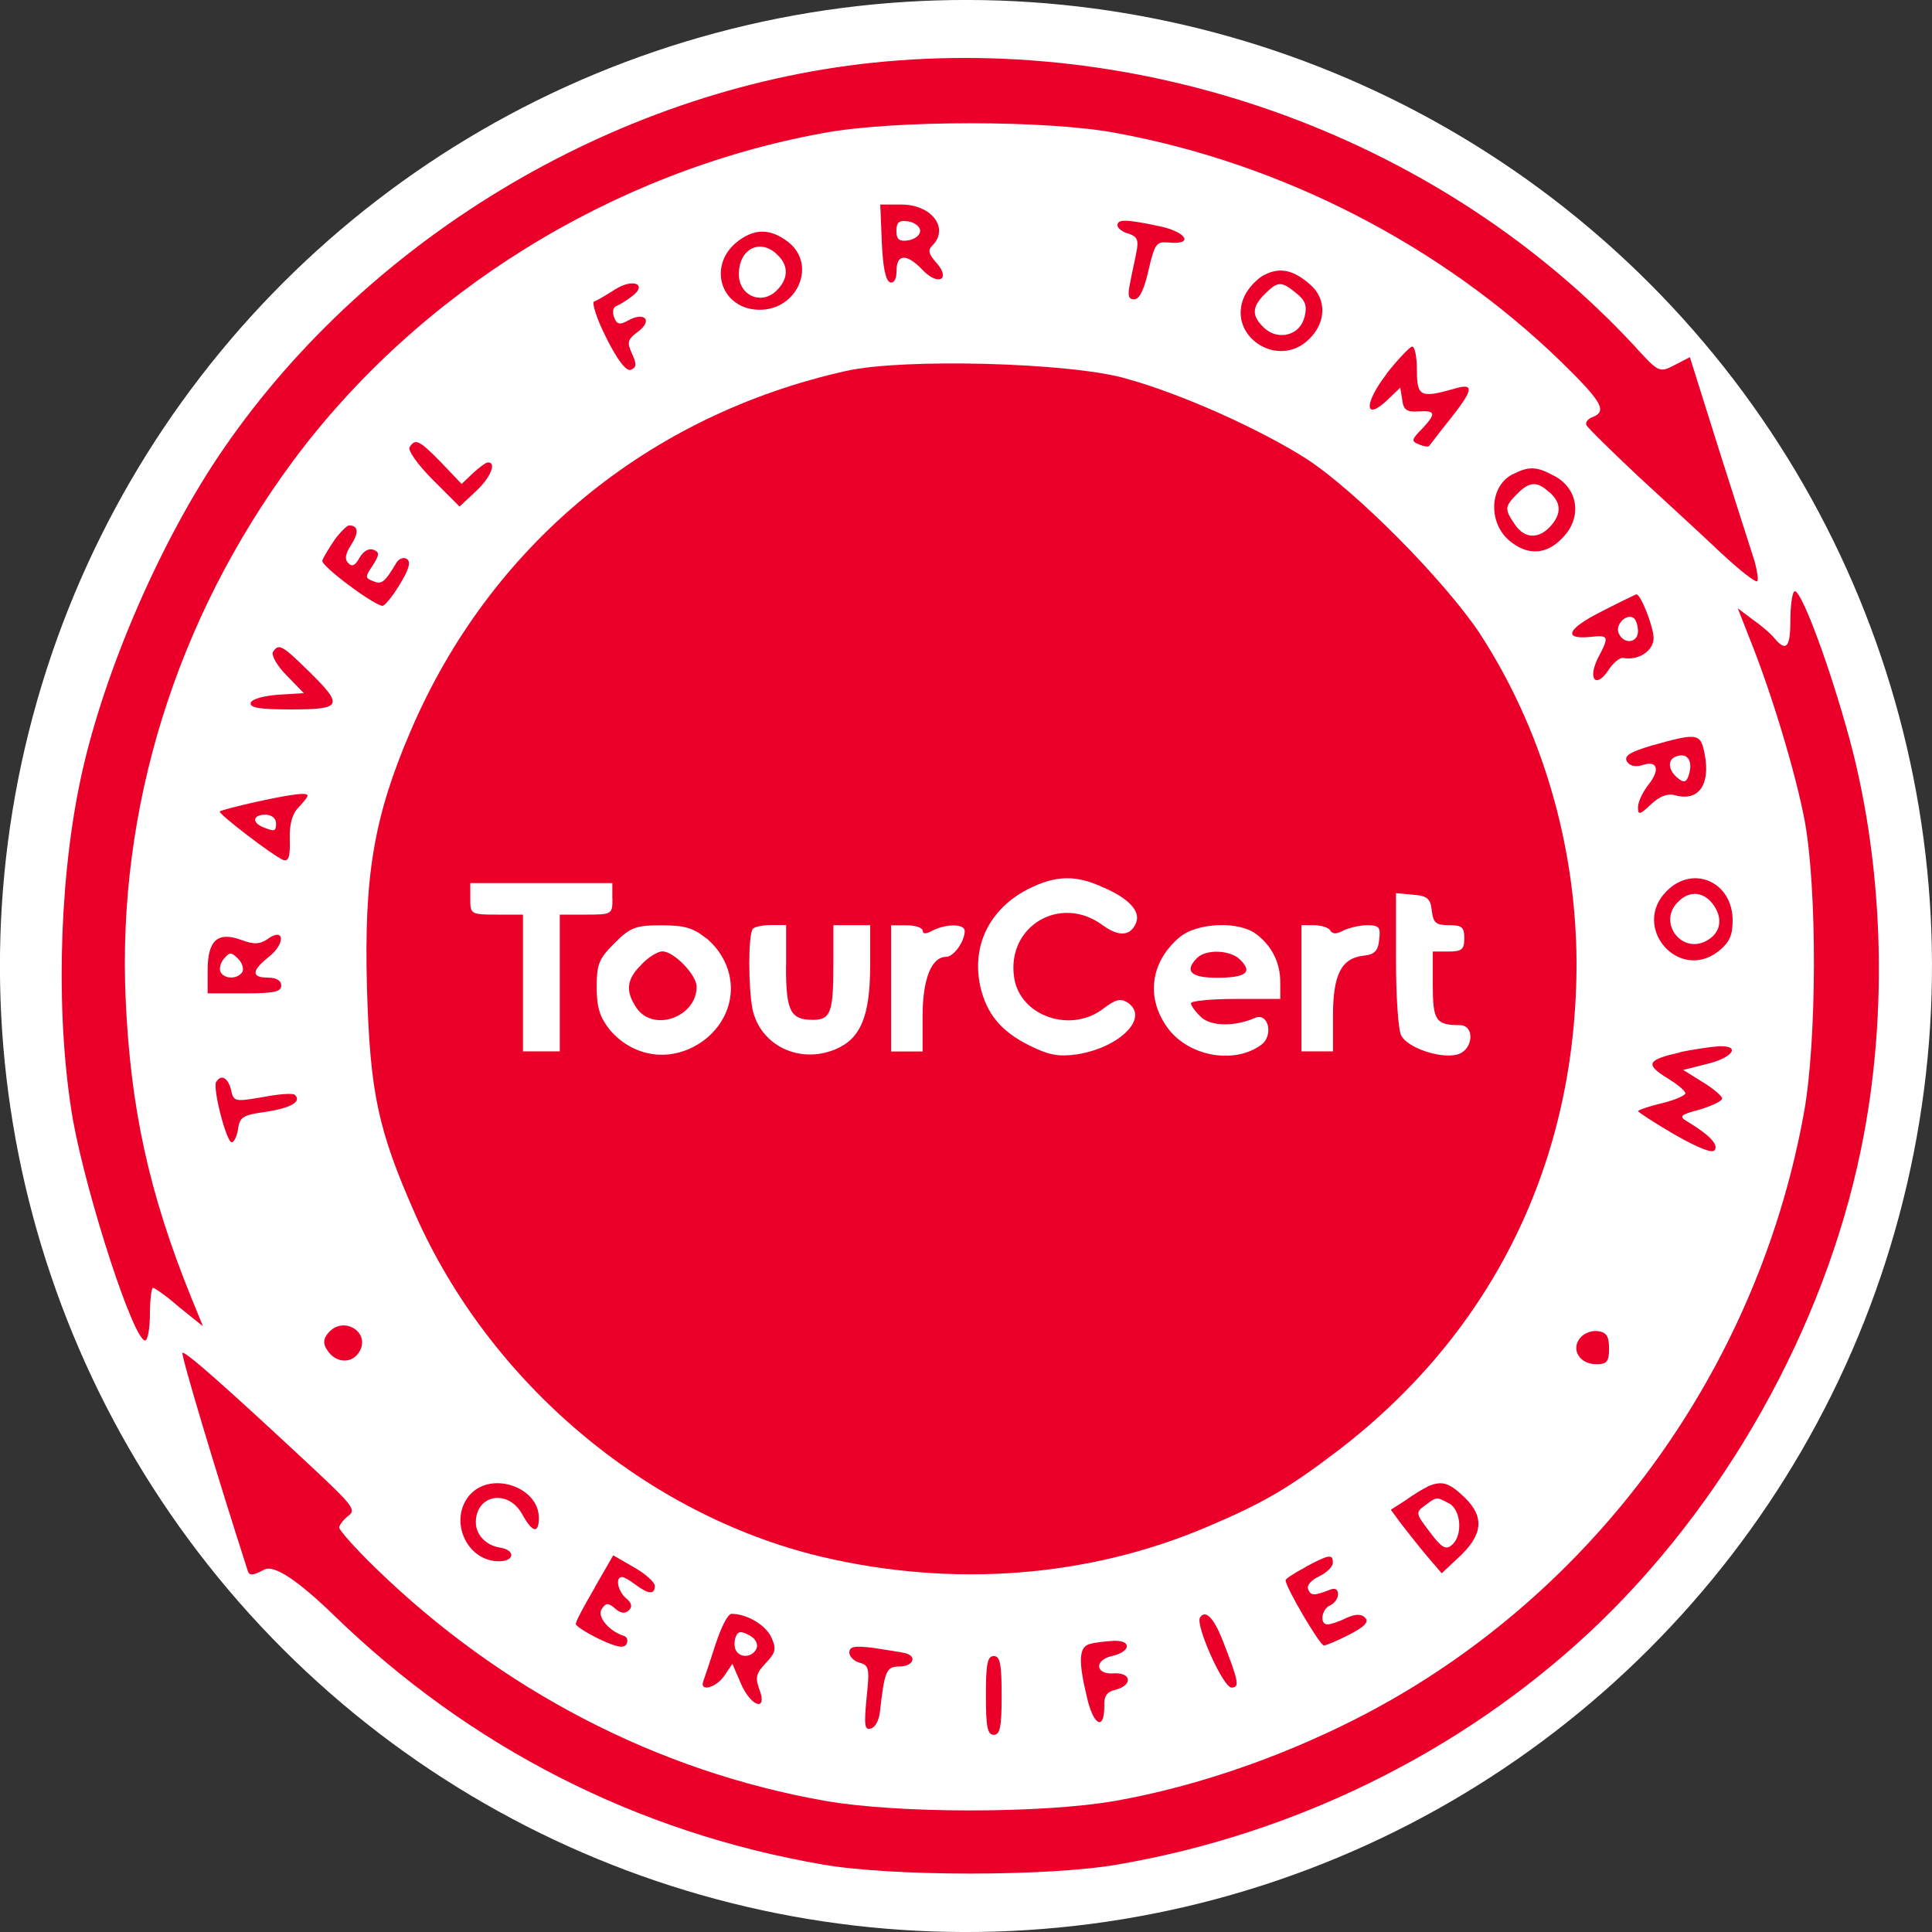
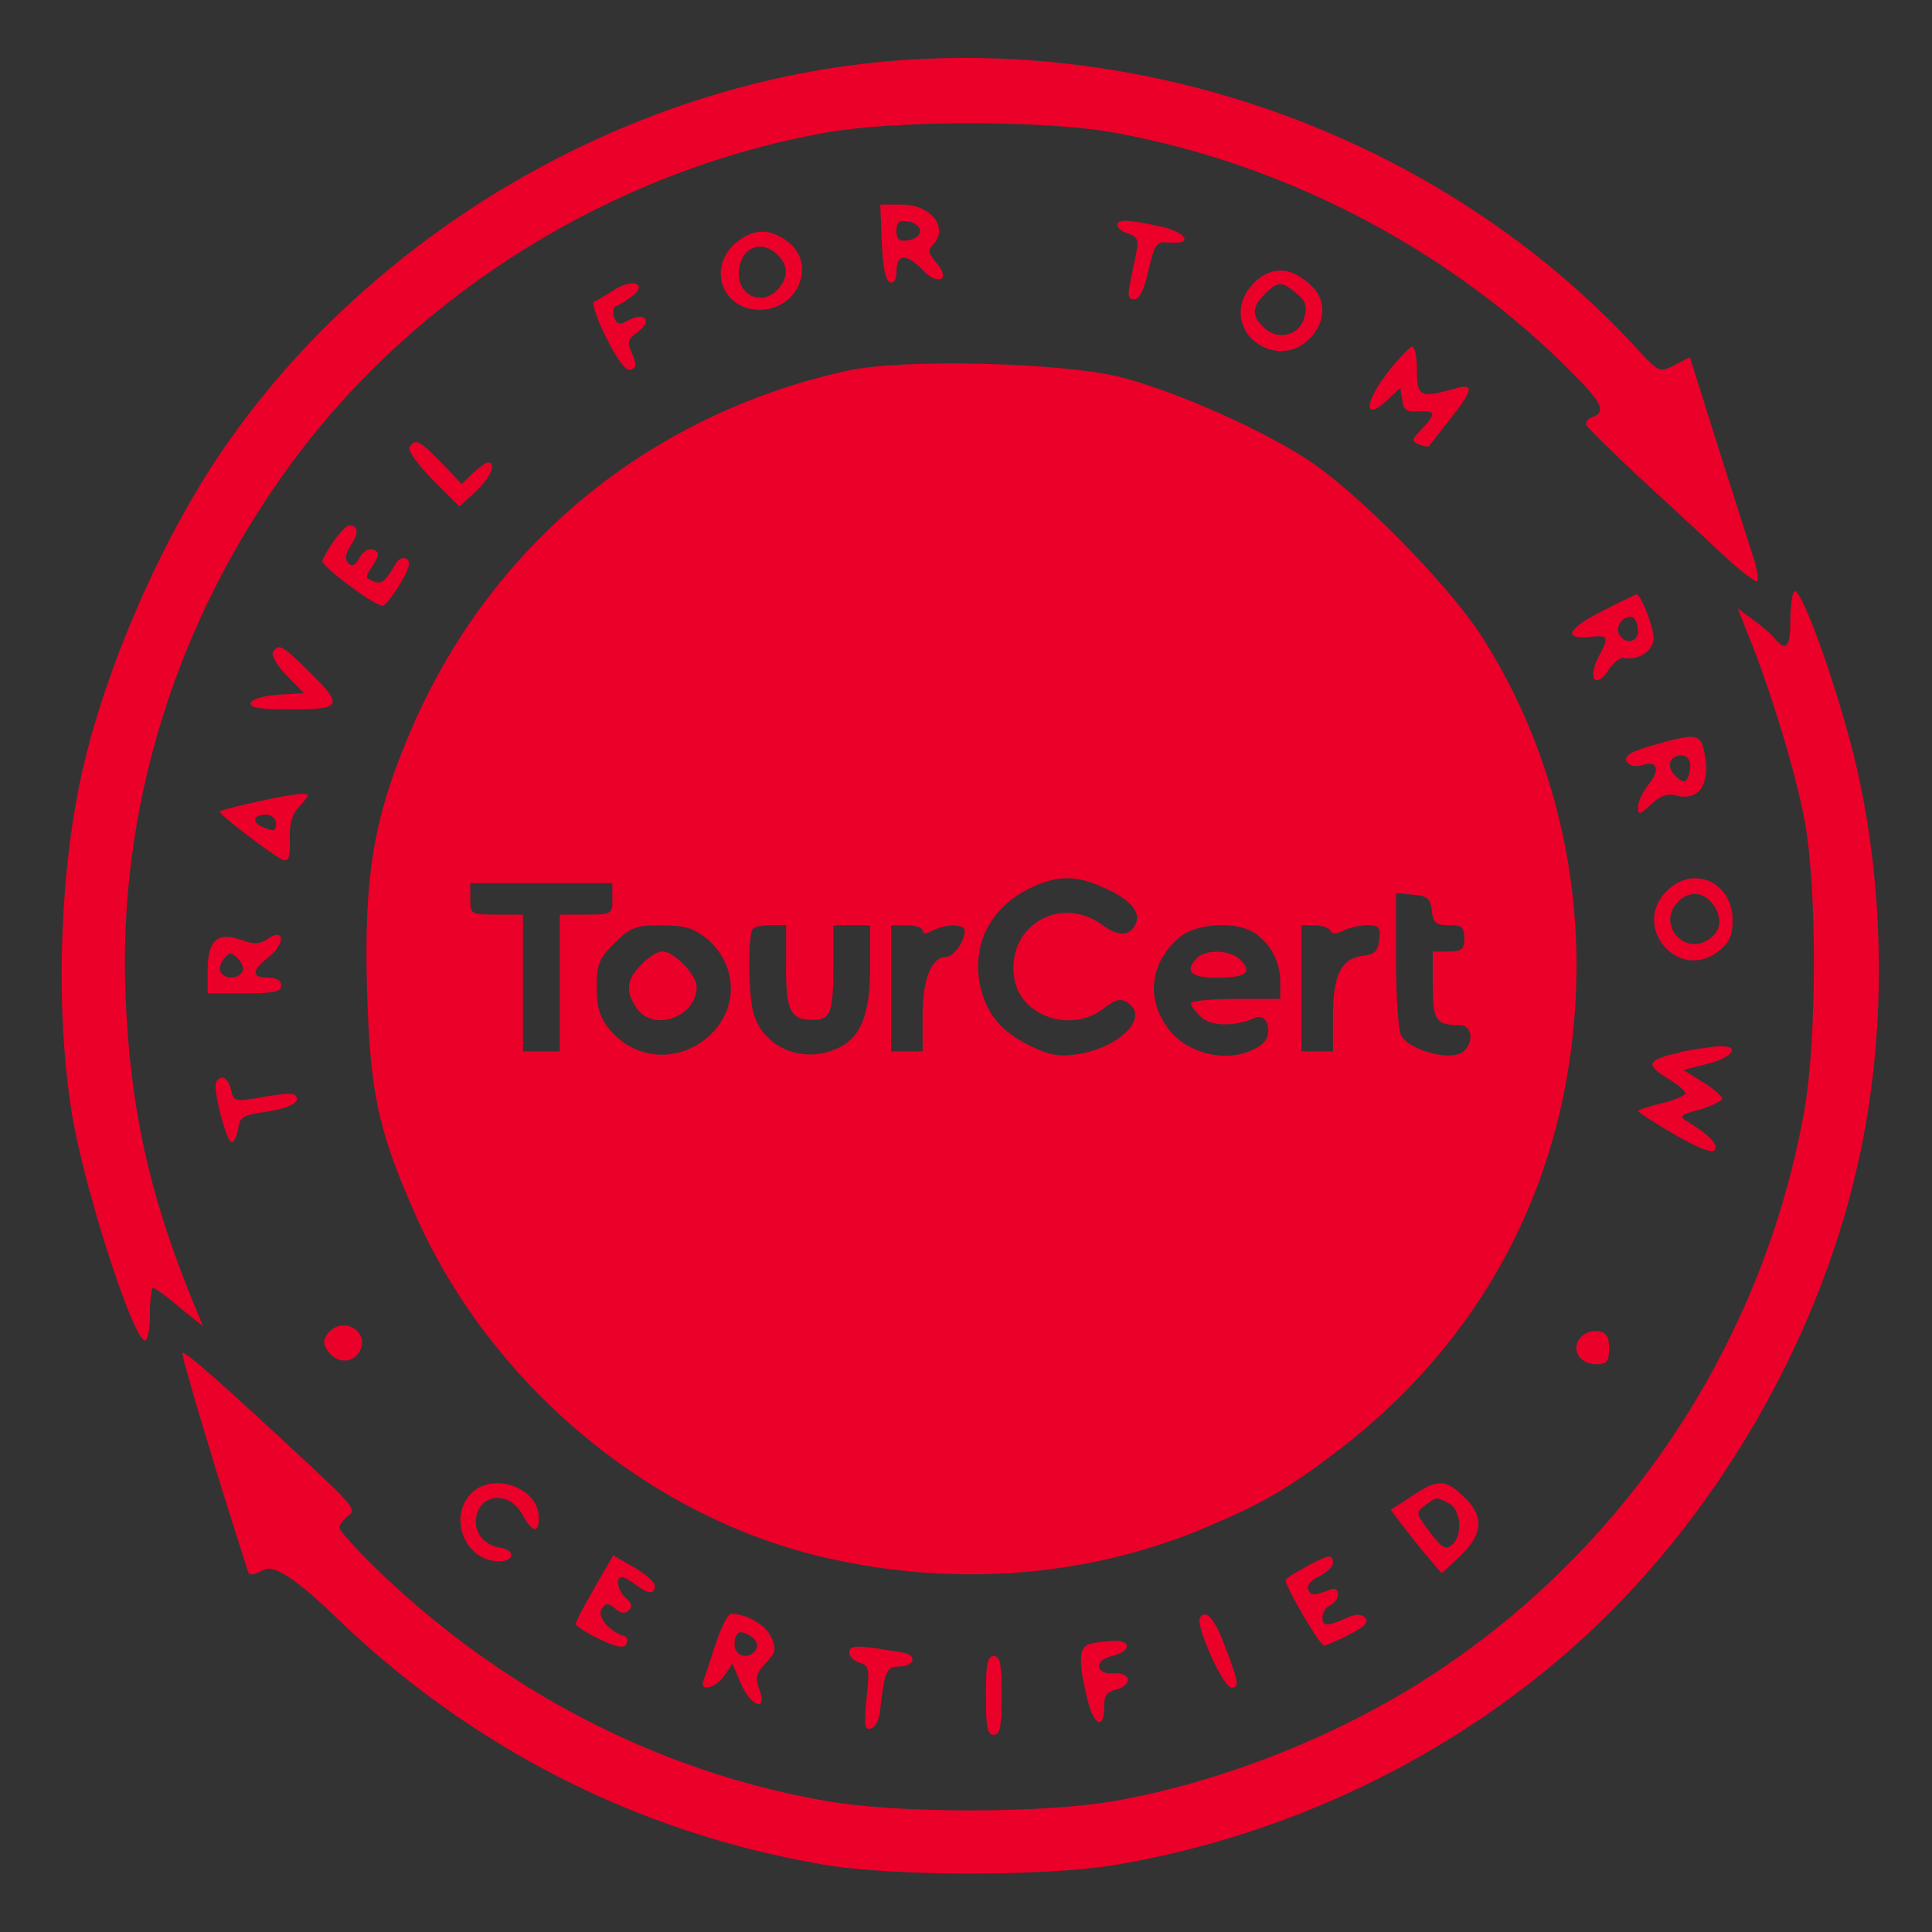
<svg xmlns="http://www.w3.org/2000/svg" viewBox="0 0 149.62 149.62">
  <rect x="0" y="0" width="149.62" height="149.62" fill="#333333" stroke="none" />
  <defs>
    <style>.d{fill:#fff;}.e{fill:#eb0029;}</style>
  </defs>
  <g id="a" />
  <g id="b">
    <g id="c">
      <g>
-         <circle class="d" cx="74.81" cy="74.81" r="74.81" transform="translate(-30.99 74.81) rotate(-45)" />
        <path class="e" d="M67.56,4.86c-20.16,2.12-39.58,13.89-50.74,30.62-4.76,7.17-9.04,17.27-10.67,25.29-1.63,7.98-1.83,18.33-.49,26.02,1.1,5.99,4.68,17.02,5.58,17.02,.2,0,.37-.94,.37-2.04s.12-2.04,.24-2.04,1.06,.65,2.04,1.51l1.83,1.47-.9-2.2c-3.3-8.14-4.72-14.74-5.09-23.17-.65-14.74,3.91-29.4,12.95-41.62,9.69-13.07,24.76-22.44,41.05-25.41,5.38-1.02,17.47-1.02,22.76,0,12.79,2.36,25.08,8.67,34.37,17.67,3.22,3.14,3.62,3.87,2.48,4.32-.37,.12-.57,.41-.49,.61s1.87,1.95,3.99,3.95c2.12,1.95,5.05,4.64,6.43,5.95,1.43,1.34,2.69,2.32,2.81,2.2,.12-.08,0-.81-.2-1.55-.24-.73-1.47-4.6-2.73-8.55l-2.28-7.25-1.18,.61c-1.18,.61-1.22,.61-3.14-1.51C111.78,10.88,89.34,2.58,67.56,4.86Z" />
        <path class="e" d="M68.29,18.78c.08,1.87,.29,2.97,.65,3.09,.29,.08,.49-.24,.49-.9,0-1.34,.81-1.34,2.04-.04,1.22,1.26,2.2,.69,1.02-.61-.57-.65-.65-.94-.29-1.3,1.34-1.34-.04-3.18-2.4-3.18h-1.63l.12,2.93Zm2.97-.9c0,.33-.41,.65-.9,.73-.73,.12-.94-.08-.94-.73s.2-.86,.94-.73c.49,.08,.9,.41,.9,.73Z" />
        <path class="e" d="M86.53,17.44c0,.2,.37,.53,.86,.65,.69,.24,.81,.49,.61,1.47-.12,.65-.37,1.71-.49,2.4-.2,.94-.12,1.22,.33,1.22,.41,0,.77-.77,1.1-2.24,.49-2.08,.61-2.24,1.55-2.16,2,.2,1.43-.81-.69-1.26-2.52-.53-3.26-.57-3.26-.08Z" />
        <path class="e" d="M56.97,18.82c-2.2,1.91-1.06,5.17,1.87,5.17s4.44-3.5,2.2-5.25c-1.43-1.1-2.69-1.06-4.07,.08Zm3.26,.94c.9,.86,.81,1.91-.16,2.81-1.18,1.06-2.85,.29-2.85-1.34,0-2,1.71-2.81,3.01-1.47Z" />
        <path class="e" d="M97.94,21.27c-.57,.29-1.26,1.02-1.55,1.63-1.47,3.09,2.61,5.78,5.01,3.34,1.3-1.26,1.34-3.05,.12-4.15-1.3-1.18-2.4-1.43-3.58-.81Zm2.44,1.43c.73,.57,.86,1.02,.65,1.83-.33,1.43-2,1.87-3.09,.9-1.02-.94-1.02-1.63,0-2.65s1.3-1.02,2.44-.08Z" />
        <path class="e" d="M47.64,22.41c-.65,.41-1.38,.86-1.63,.94-.2,.08,.2,1.34,.94,2.81,.9,1.79,1.55,2.61,1.91,2.48,.45-.2,.45-.45,.08-1.26-.41-.9-.33-1.1,.49-1.71,1.14-.86,.49-1.55-.77-.86-.65,.37-.9,.33-1.1-.24-.16-.41-.08-.77,.16-.86,.2-.08,.77-.41,1.18-.73,1.3-.94,.16-1.47-1.26-.57Z" />
        <path class="e" d="M107.38,28.96c-1.79,2.32-1.71,3.71,.08,2l.98-.94,.16,.98c.08,.73,.37,.94,1.26,.86,1.34-.08,1.38,.16,.24,1.38-.81,.81-.81,.94-.2,1.18,.37,.16,.73,.2,.77,.12,.08-.08,.77-1.02,1.63-2.08,1.87-2.36,1.91-2.85,.2-2.32-2.48,.69-2.77,.57-2.77-1.47,0-1.02-.16-1.83-.37-1.83-.16,0-1.1,.98-2,2.12Z" />
        <path class="e" d="M65.56,28.72c-15.39,3.42-27.61,13.52-33.76,27.89-2.85,6.64-3.62,11.2-3.38,19.91,.24,8.19,.86,11,3.75,17.55,5.78,13.03,17.84,23.21,31.36,26.47,10.26,2.44,20.77,1.63,30.01-2.32,4.32-1.83,6.31-3.01,10.1-5.9,12.01-9.2,18.49-22.44,18.45-37.83-.04-9.08-2.69-18.08-7.53-25.49-2.73-4.07-9.41-10.83-13.28-13.4-3.67-2.36-9.85-5.13-14.17-6.31-4.36-1.22-17.18-1.55-21.54-.57Zm19.95,40.03c1.95,.86,2.81,1.83,2.48,2.69-.41,1.06-1.34,1.14-2.61,.2-3.26-2.4-7.45,.08-6.84,4.07,.45,3.01,4.44,4.36,6.96,2.36,.86-.65,1.26-.77,1.79-.45,1.79,1.14-.53,3.5-3.87,4.03-1.43,.2-2.16,.08-3.71-.69-2.2-1.1-3.3-2.44-3.79-4.56-.69-3.14,.69-5.99,3.67-7.53,2.16-1.1,3.75-1.14,5.9-.12Zm-38.08,.86c0,1.18-.04,1.22-2.04,1.22h-2.04v10.59h-2.85v-10.59h-2.04c-2,0-2.04-.04-2.04-1.22v-1.22h11v1.22Zm63.45,.9c.12,.98,.33,1.14,1.34,1.14s1.18,.16,1.18,1.02-.2,1.02-1.22,1.02h-1.22v2.61c0,2.73,.24,3.09,2.08,3.09,1.22,0,1.06,1.95-.2,2.28-1.34,.33-3.83-.53-4.32-1.47-.24-.41-.41-3.09-.41-5.9v-5.13l1.34,.12c1.1,.08,1.34,.33,1.43,1.22Zm-56.16,2.16c2.48,2.12,2.52,5.58,.04,7.7-2.36,1.95-5.54,1.71-7.53-.61-.77-.98-1.02-1.71-1.02-3.3,0-1.79,.16-2.2,1.38-3.42,1.22-1.22,1.63-1.38,3.62-1.38,1.83,0,2.48,.2,3.5,1.02Zm6.15,2.16c0,3.46,.33,4.15,2.08,4.15,1.38,0,1.59-.57,1.59-4.32v-3.01h2.85v3.05c0,3.99-.73,5.74-2.69,6.56-2.81,1.18-5.86-.33-6.43-3.14-.33-1.71-.33-5.86,.04-6.19,.12-.16,.77-.29,1.43-.29h1.14v3.18Zm10.59-2.77c0,.29,.24,.29,.77,0,1.06-.53,2.48-.53,2.48,.04,0,.81-.86,2-1.43,2-1.14,0-1.83,1.71-1.83,4.56v2.77h-2.44v-9.77h1.22c.69,0,1.22,.2,1.22,.41Zm25.9,.33c1.18,.94,1.79,2.2,1.79,3.71v1.26h-3.46c-1.91,0-3.46,.16-3.46,.33,0,.2,.37,.69,.81,1.1,.77,.69,2.57,.73,4.15,.04,1.02-.45,1.47,1.34,.49,2.08-2.16,1.59-5.82,.86-7.37-1.47-1.59-2.32-1.14-5.01,1.02-6.84,1.38-1.18,4.72-1.3,6.03-.2Zm5.66-.33c.16,.29,.49,.29,1.02,0,.41-.2,1.26-.41,1.83-.41,.94,0,1.06,.16,.94,1.1-.08,.9-.37,1.18-1.22,1.26-1.71,.2-2.36,1.47-2.36,4.64v2.77h-2.44v-9.77h.98c.57,0,1.14,.2,1.26,.41Z" />
        <path class="e" d="M49.68,74.7c-1.18,1.14-1.26,2.08-.37,3.38,1.3,1.87,4.64,.69,4.64-1.67,0-.9-1.75-2.73-2.65-2.73-.37,0-1.1,.45-1.63,1.02Z" />
        <path class="e" d="M92.72,74.17c-1.02,1.02-.53,1.55,1.51,1.55,2.24,0,2.81-.41,1.83-1.38-.73-.77-2.65-.86-3.34-.16Z" />
        <path class="e" d="M31.72,34.63c-.16,.24,.65,1.38,1.79,2.52l2.08,2.08,1.26-1.18c1.14-1.06,1.63-2.24,.94-2.24-.16,0-.65,.37-1.14,.81l-.9,.86-1.59-1.67c-1.71-1.75-2-1.87-2.44-1.18Z" />
-         <path class="e" d="M117.2,36.7c-1.95,.94-2,4.03-.04,5.38,1.3,.94,2.65,.81,3.79-.37,1.63-1.59,1.3-3.91-.65-4.89-1.3-.69-1.87-.73-3.09-.12Zm2.81,1.43c.9,.81,.94,1.67,.04,2.65-.9,.98-2,.94-2.73-.16-.81-1.18-.81-1.38,.16-2.36s1.55-1.02,2.52-.12Z" />
        <path class="e" d="M25.9,41.83c-.45,.65-.86,1.34-.94,1.59-.12,.37,3.75,3.3,4.64,3.5,.16,.04,.77-.69,1.34-1.63,.73-1.18,.9-1.79,.57-2-.24-.16-.61-.04-.81,.29-.9,1.51-1.14,1.71-1.79,1.43-.65-.24-.65-.33-.04-1.22,.53-.86,.53-1.02,.04-1.22-.37-.12-.77,.12-1.06,.61-.33,.61-.57,.73-.86,.45-.33-.33-.24-.73,.2-1.43,.61-.94,.57-1.51-.16-1.51-.16,0-.69,.53-1.14,1.14Z" />
        <path class="e" d="M138.94,45.82c-.16,.16-.29,1.18-.29,2.28,0,2.04-.33,2.4-1.22,1.34-.29-.37-1.06-1.02-1.71-1.47l-1.14-.86,.86,2.2c1.75,4.32,3.62,10.55,4.32,14.25,.98,5.33,.94,17.02-.04,22.52-3.3,18.41-14.33,34.65-30.01,44.39-6.96,4.32-15.52,7.62-23.37,9-5.58,.98-16.82,.98-22.4,0-13.03-2.28-25.17-8.59-34.94-18.12-1.51-1.47-2.73-2.85-2.73-3.05s.33-.61,.69-.9c.65-.45,.37-.81-2.73-3.71-6.72-6.27-9.9-9.08-10.1-8.92-.12,.16,2.52,9,5.05,16.86,.12,.41,.37,.41,1.3-.08q1.14-.57,5.46,3.62c10.47,10.14,23.37,16.74,37.75,19.22,5.38,.94,17.51,.94,22.89,0,13.68-2.36,26.51-8.67,36.49-17.96,10.42-9.73,18.2-23.54,21.05-37.42,2.2-10.63,1.75-22.64-1.14-32.7-1.63-5.74-3.62-10.87-4.03-10.51Z" />
        <path class="e" d="M124.08,47.33c-2.69,1.34-3.09,2.2-.98,2,1.51-.16,1.55-.08,.65,1.63-.81,1.63-.16,2.4,.81,.94,.37-.57,.9-1.02,1.18-.94,1.18,.2,2.32-.57,2.32-1.55,0-.86-1.02-3.46-1.34-3.38-.04,0-1.22,.57-2.65,1.3Zm2.77,1.55c0,.94-1.14,1.06-1.51,.12-.24-.65,.61-1.51,1.18-1.14,.16,.12,.33,.57,.33,1.02Z" />
        <path class="e" d="M21.13,50.51c-.12,.24,.33,1.06,1.06,1.79l1.34,1.38-1.95,.12c-1.14,.08-2.04,.33-2.16,.61-.12,.41,.69,.53,3.14,.53,3.95,0,4.07-.29,1.34-2.97-2.08-2.04-2.32-2.16-2.77-1.47Z" />
        <path class="e" d="M127.99,57.71c-1.75,.53-2.24,.81-2,1.26,.2,.33,.65,.45,1.18,.29,1.18-.41,1.43,.33,.49,1.51-.45,.57-.81,1.34-.81,1.75,0,.61,.12,.61,1.02-.24,.65-.61,1.26-.86,1.87-.69,1.95,.53,2.85-1.02,2.16-3.71-.29-1.06-.77-1.06-3.91-.16Zm2.77,2.4c-.2,.49-.37,.53-.86,.12-.81-.69-.77-1.55,.12-1.71,.77-.16,1.1,.57,.73,1.59Z" />
        <path class="e" d="M19.79,62.11c-1.47,.33-2.69,.65-2.77,.73-.16,.16,4.11,3.42,4.89,3.75,.45,.16,.57-.24,.53-1.59-.04-1.18,.2-2,.69-2.48,.37-.41,.69-.77,.69-.9,0-.29-1.22-.12-4.03,.49Zm1.59,1.59c0,.69-.08,.73-.98,.37-.94-.37-.81-.98,.16-.98,.45,0,.81,.29,.81,.61Z" />
        <path class="e" d="M129.09,68.99c-2.81,2.77,.9,7.09,3.99,4.68,.86-.69,1.1-1.22,1.1-2.4,0-2.97-3.05-4.32-5.09-2.28Zm3.67,1.18c.69,1.06,.45,2.12-.61,2.69-1.95,1.06-3.79-1.47-2.2-3.01,.9-.94,2.08-.81,2.81,.33Z" />
        <path class="e" d="M20.77,72.7c-.69,.45-1.1,.45-2.12,.08-1.79-.65-2.57,.04-2.57,2.36v1.79h2.85c2.28,0,2.85-.12,2.85-.61,0-.37-.37-.61-1.02-.61-1.3,0-1.3-.53,.04-1.59,1.3-1.02,1.26-2.32-.04-1.43Zm-2,2.57c-.37,.57-1.34,.57-1.67,.04-.16-.24-.04-.73,.24-1.06,.45-.53,.57-.53,1.1,0,.33,.33,.45,.77,.33,1.02Z" />
        <path class="e" d="M130.11,81.5c-2.52,.57-2.73,.9-1.06,1.95,.81,.49,1.47,1.02,1.47,1.22,0,.16-.81,.53-1.83,.77s-1.83,.53-1.83,.61,1.26,.9,2.85,1.83c1.87,1.06,2.93,1.47,3.09,1.18,.29-.45-.49-1.22-2.12-2.2-.69-.41-.57-.53,.98-.94,.94-.29,1.71-.65,1.71-.86,0-.16-.69-.77-1.51-1.26l-1.51-.94,1.79-.45c2.08-.49,2.73-1.47,.94-1.38-.61,.04-1.95,.24-2.97,.45Z" />
        <path class="e" d="M16.74,83.78c-.29,.49,.81,4.76,1.22,4.68,.2-.04,.41-.53,.49-1.1,.12-.86,.41-1.02,2.16-1.26,1.87-.29,2.77-.77,2.24-1.3-.12-.16-1.26-.08-2.48,.16-2.2,.37-2.28,.37-2.48-.57-.24-.94-.77-1.22-1.14-.61Z" />
        <path class="e" d="M25.41,103.24c-.37,.45-.41,.81-.08,1.3,.61,.98,1.79,1.1,2.4,.29,1.14-1.55-1.1-3.05-2.32-1.59Z" />
        <path class="e" d="M122.37,103.61c-.73,.9-.04,2.04,1.26,2.04,.81,0,.98-.2,.98-1.22,0-.94-.2-1.26-.86-1.34-.45-.08-1.1,.16-1.38,.53Z" />
        <path class="e" d="M36.44,115.7c-1.75,1.91-.37,5.21,2.2,5.21,1.22,0,1.3-.86,.08-1.06-1.06-.16-1.87-.98-1.87-1.95,0-2.16,2.48-2.61,3.58-.65,.81,1.47,1.3,1.55,1.3,.29,0-2.36-3.62-3.62-5.29-1.83Z" />
        <path class="e" d="M110.56,115.13c-.33,.16-1.1,.61-1.71,1.06l-1.14,.73,.81,1.1c.45,.57,1.3,1.67,1.95,2.44l1.18,1.38,1.26-1.18c1.91-1.75,2.08-3.14,.57-4.64-1.26-1.22-1.79-1.38-2.93-.9Zm1.67,1.3c.94,.53,1.06,2.52,.2,3.22-.45,.41-.81,.2-1.71-1.02-1.1-1.43-1.1-1.51-.37-2.04,.94-.69,.86-.69,1.87-.16Z" />
        <path class="e" d="M46.06,122.95c-.81,1.38-1.47,2.61-1.47,2.81,0,.16,.81,.69,1.83,1.18,1.3,.61,1.87,.73,2.08,.41,.16-.29,.08-.57-.16-.65-1.18-.37-2.12-1.51-1.75-2.08,.33-.49,.49-.53,1.06-.04,.41,.37,.77,.41,1.06,.12s.2-.57-.24-.94c-.61-.53-.86-1.63-.29-1.63,.16,0,.65,.29,1.06,.61,.98,.73,1.47,.77,1.47,.08,0-.29-.73-.94-1.59-1.43l-1.63-.94-1.43,2.48Z" />
        <path class="e" d="M101.11,121.36c-.86,.45-1.55,.9-1.55,1.02,0,.53,2.65,5.05,2.97,5.05,.16,0,1.06-.37,2-.86,1.18-.61,1.51-.98,1.18-1.3-.29-.29-.73-.29-1.47,.04-.57,.29-1.22,.49-1.43,.49-.65,0-.45-1.22,.2-1.47,.33-.16,.61-.53,.61-.86,0-.41-.24-.53-.69-.33-1.18,.45-1.43,.45-1.63-.08-.12-.29,.29-.73,.86-.98,.57-.29,1.06-.73,1.06-1.06,0-.69-.29-.65-2.12,.33Z" />
        <path class="e" d="M55.42,127.31c-.41,1.3-.86,2.61-.94,2.85-.37,.9,.98,.57,1.63-.41l.61-.9,.65,1.51c.77,1.83,2.12,2.24,1.43,.45-.33-.9-.24-1.22,.49-2,.77-.81,.86-1.1,.45-2-.45-.98-1.91-1.83-3.09-1.83-.29,0-.81,1.06-1.22,2.32Zm3.18,.33c-.29,.69-1.22,.81-1.59,.2-.16-.24-.16-.73-.04-1.06,.16-.45,.41-.49,1.02-.16,.49,.24,.73,.65,.61,1.02Z" />
        <path class="e" d="M92.93,125.27c-.37,.57,1.79,5.42,2.44,5.42s.57-.45-.69-3.67c-.69-1.75-1.34-2.4-1.75-1.75Z" />
        <path class="e" d="M84.42,127.31c-.86,.2-.94,1.26-.24,4.15,.49,2.16,1.34,2.61,1.34,.69-.04-.81,.2-1.14,.9-1.3,1.34-.37,1.18-1.34-.16-1.26-1.43,.12-1.55-1.02-.16-1.34,1.47-.33,1.59-1.22,.16-1.18-.61,.04-1.47,.12-1.83,.24Z" />
        <path class="e" d="M65.77,127.96c0,.33,.37,.69,.81,.81,.73,.2,.77,.45,.53,2.73-.2,2.08-.16,2.52,.33,2.36,.33-.08,.61-.61,.69-1.18,.37-3.26,.49-3.62,1.51-3.62s1.43-.73,.53-1.02c-.29-.08-1.38-.24-2.44-.41-1.55-.2-1.95-.12-1.95,.33Z" />
        <path class="e" d="M76.35,131.3c0,2.44,.12,3.05,.61,3.05s.61-.61,.61-3.05-.12-3.05-.61-3.05-.61,.61-.61,3.05Z" />
      </g>
    </g>
  </g>
</svg>